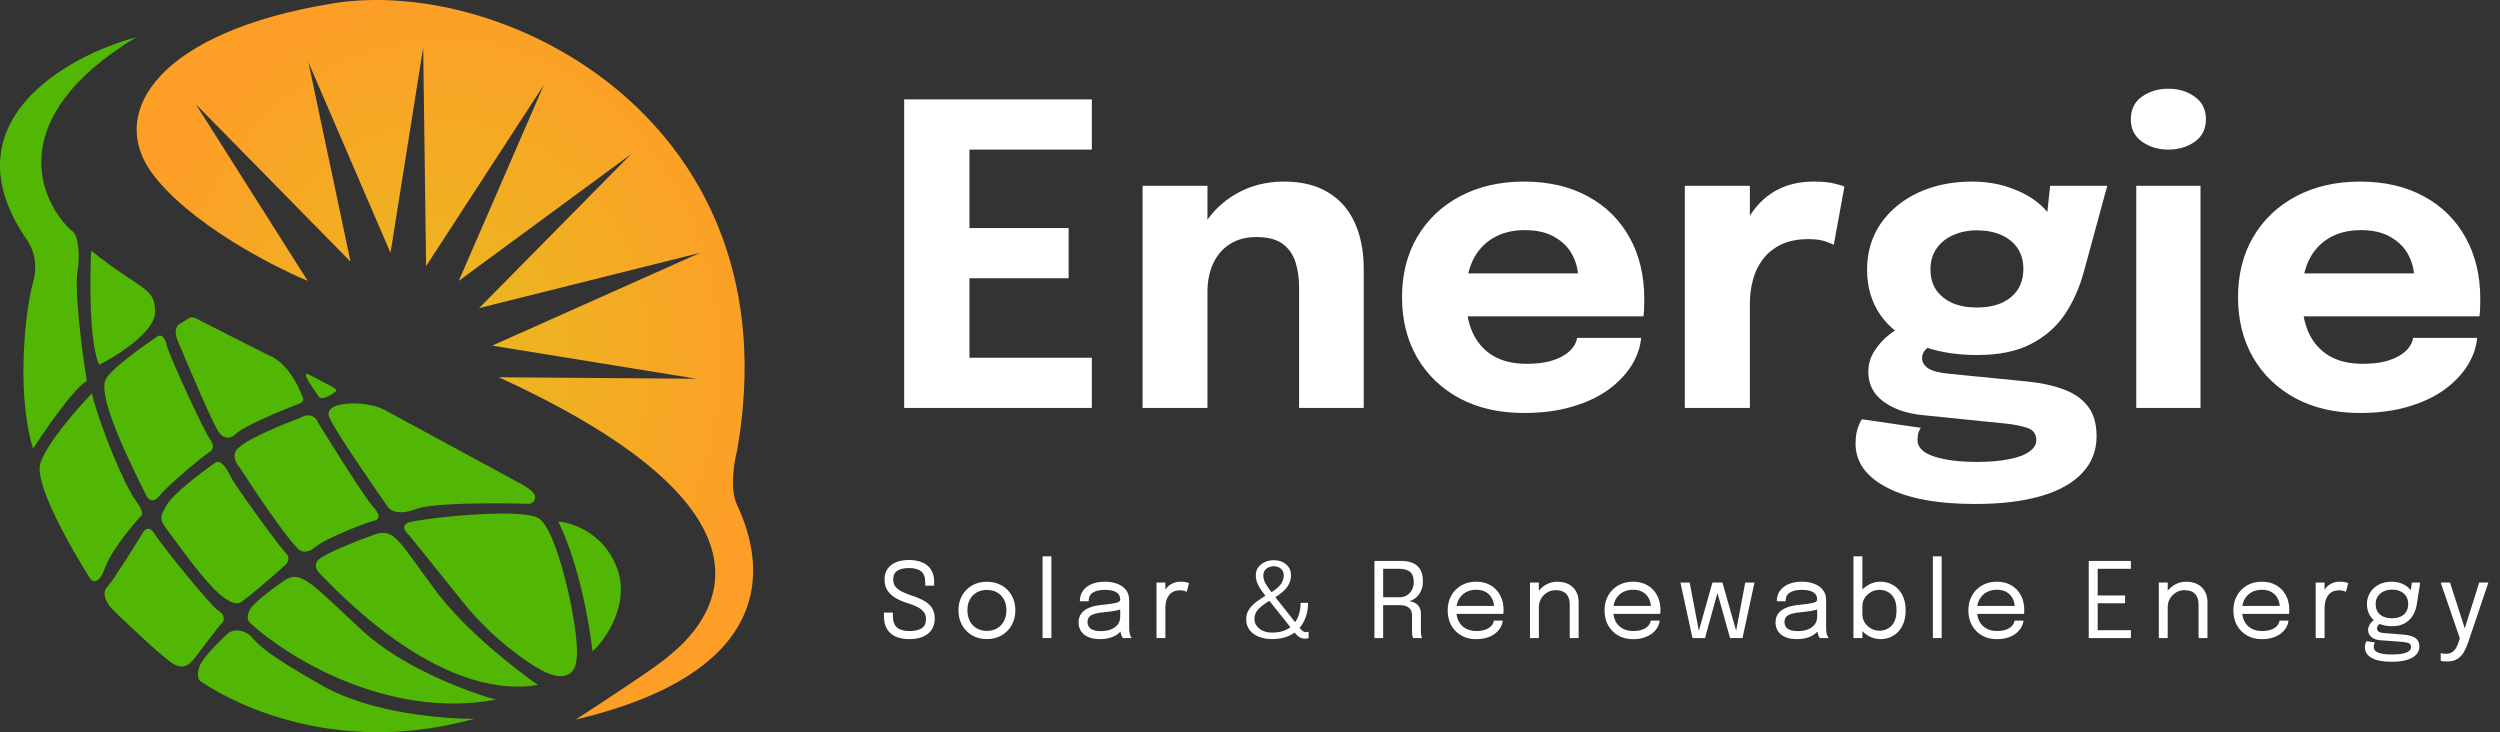
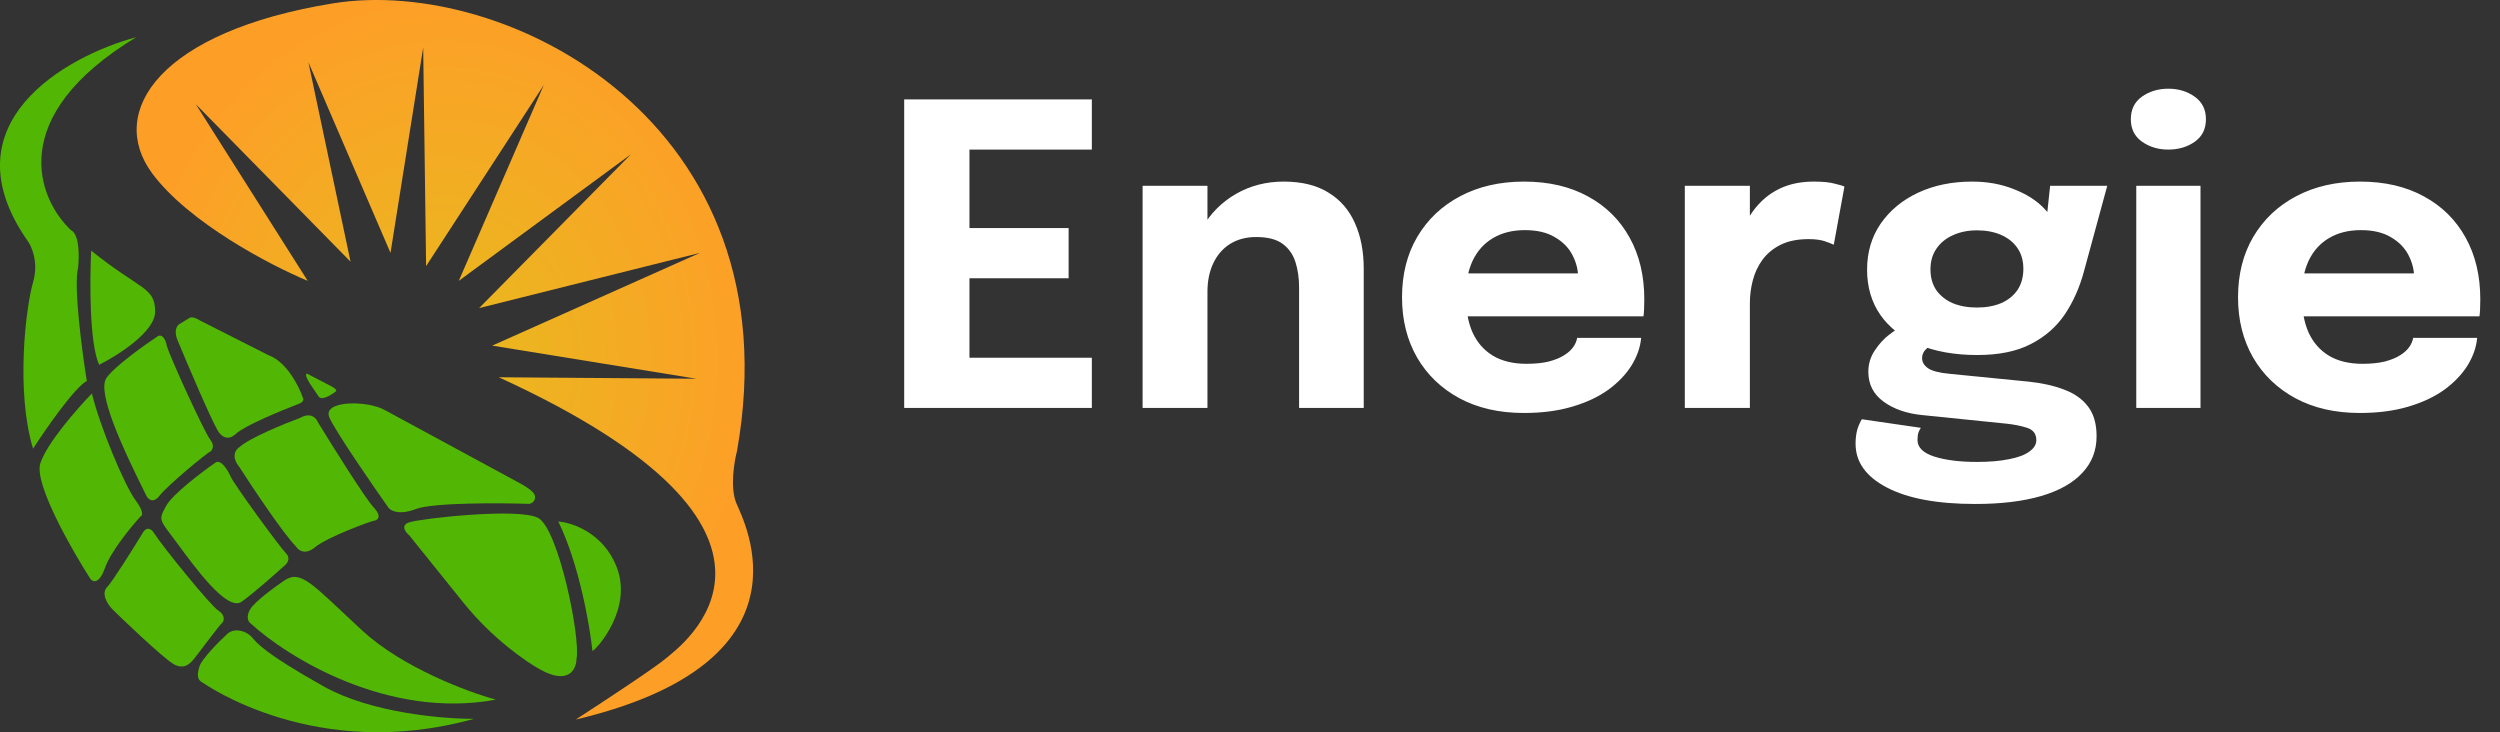
<svg xmlns="http://www.w3.org/2000/svg" width="239" height="70" viewBox="0 0 239 70" fill="none">
  <rect x="0" y="0" width="239" height="70" fill="#333333" stroke="none" />
  <g clip-path="url(#clip0_354_610)">
    <path d="M58.932 54.151C57.654 50.942 54.695 49.952 53.376 49.858C55.376 53.968 56.385 59.827 56.64 62.243C57.126 61.962 60.529 58.162 58.932 54.151Z" fill="#52B704" />
    <path d="M31.498 39.937C32.109 41.288 35.503 46.223 37.123 48.521C37.332 48.826 38.151 49.281 39.763 48.662C41.374 48.043 47.657 48.076 50.597 48.169C51.014 48.099 51.292 47.677 51.084 47.255C50.917 46.917 50.181 46.457 49.833 46.27L36.846 39.233C35.179 38.248 30.734 38.248 31.498 39.937Z" fill="#52B704" />
    <path d="M31.776 36.981L29.345 35.714C28.928 35.855 30.109 37.333 30.456 37.896C30.734 38.346 31.683 37.755 32.123 37.403C32.234 37.291 31.938 37.075 31.776 36.981Z" fill="#52B704" />
    <path d="M25.664 33.955C27.386 34.574 28.558 36.887 28.928 37.966C29.15 38.304 28.789 38.529 28.581 38.599C26.914 39.233 23.372 40.696 22.538 41.484C21.705 42.273 21.033 41.578 20.802 41.133C20.135 40.007 17.977 34.94 16.982 32.548C16.593 31.647 16.912 31.14 17.121 31L18.163 30.366C18.44 30.254 18.927 30.507 19.135 30.648L25.664 33.955Z" fill="#52B704" />
    <path d="M22.885 42.751C23.774 41.907 27.145 40.523 28.72 39.937C29.72 39.374 30.248 39.984 30.387 40.359C31.822 42.705 34.901 47.621 35.734 48.522C36.568 49.422 36.082 49.741 35.734 49.788C35.526 49.788 31.289 51.336 30.109 52.321C29.164 53.109 28.511 52.603 28.303 52.251C27.081 51.013 24.182 46.669 22.885 44.651C22.052 43.638 22.538 42.962 22.885 42.751Z" fill="#52B704" />
-     <path d="M30.526 53.447C31.359 52.772 34.484 51.571 35.943 51.055C37.749 50.492 38.235 51.899 41.708 56.543C44.486 60.259 49.347 64.049 51.431 65.48C41.708 67.098 31.637 55.84 30.664 54.925C29.887 54.193 30.248 53.635 30.526 53.447Z" fill="#52B704" />
    <path d="M39.138 49.929C38.249 50.21 38.767 50.89 39.138 51.195C39.74 51.946 41.624 54.291 44.347 57.669C47.069 61.047 50.343 63.298 51.639 64.002C54.362 65.522 55.089 63.979 55.112 63.017C55.529 60.976 53.376 50.492 51.431 49.506C49.486 48.521 40.249 49.577 39.138 49.929Z" fill="#52B704" />
    <path d="M9.481 34.87C8.536 32.844 8.578 26.755 8.717 23.963C13.44 27.763 14.829 27.411 14.829 29.804C14.829 31.718 11.264 33.979 9.481 34.87Z" fill="#52B704" />
    <path d="M10.175 36.137C10.898 35.067 13.764 33.017 15.107 32.126C15.607 31.901 15.871 32.642 15.94 33.04C16.287 34.237 19.552 41.344 20.107 42.047C20.552 42.61 20.293 43.032 20.107 43.173C19.829 43.244 16.009 46.41 15.245 47.395C14.634 48.183 14.157 47.724 13.995 47.395C11.564 42.54 9.272 37.474 10.175 36.137Z" fill="#52B704" />
    <path d="M15.871 48.38C16.482 47.255 19.274 45.144 20.593 44.229C21.08 43.885 21.705 44.792 22.052 45.566C22.399 46.34 26.706 52.251 27.331 52.884C27.831 53.391 27.446 53.892 27.192 54.08C26.289 54.901 24.205 56.74 23.094 57.528C21.705 58.513 18.579 54.151 16.913 51.899C15.246 49.647 15.107 49.788 15.871 48.38Z" fill="#52B704" />
    <path d="M23.927 58.232C24.372 57.5 26.289 56.098 27.192 55.488C28.789 54.432 29.831 55.84 34.623 60.273C38.457 63.819 44.74 66.16 47.403 66.887C37.068 68.801 27.446 62.806 23.927 59.569C23.742 59.428 23.483 58.964 23.927 58.232Z" fill="#52B704" />
    <path d="M19.066 63.721C19.288 62.989 20.918 61.352 21.705 60.624C22.364 59.991 23.511 60.273 24.066 60.906C24.622 61.539 25.316 62.454 30.942 65.621C35.443 68.154 42.402 68.74 45.319 68.717C30.178 72.939 19.621 65.409 19.274 65.198C18.927 64.987 18.788 64.635 19.066 63.721Z" fill="#52B704" />
    <path d="M10.245 56.121C10.745 55.614 12.676 52.532 13.579 51.054C14.023 50.21 14.505 50.609 14.69 50.914C15.593 52.321 20.177 57.95 20.871 58.373C21.566 58.795 21.427 59.428 21.218 59.569C21.01 59.709 18.927 62.524 18.579 62.946L18.564 62.965C18.215 63.389 17.661 64.064 16.634 63.509C15.593 62.946 11.148 58.654 10.731 58.232C10.314 57.81 9.62 56.754 10.245 56.121Z" fill="#52B704" />
    <path d="M3.855 44.299C4.466 42.385 7.397 39.045 8.786 37.614C9.55 40.781 11.912 46.41 12.953 47.818C13.787 48.943 13.625 49.319 13.44 49.366C12.537 50.351 10.592 52.715 10.036 54.291C9.481 55.867 8.879 55.652 8.647 55.347C6.795 52.462 3.244 46.213 3.855 44.299Z" fill="#52B704" />
    <path d="M2.605 22.978C-5.174 11.775 6.309 5.363 13.023 3.557C0.466 11.156 3.624 19.014 6.772 21.993C7.606 22.387 7.582 24.549 7.467 25.581C7.022 27.383 7.837 33.556 8.3 36.418C7.133 37.037 4.388 40.992 3.161 42.892C1.491 37.403 2.466 29.381 3.161 26.989C3.716 25.075 3.022 23.517 2.605 22.978Z" fill="#52B704" />
    <path d="M14.551 16.575C18.051 21.303 25.918 25.394 29.414 26.848L18.718 9.96L33.512 25.019L29.483 5.949L37.332 24.174L40.457 4.542L40.735 25.441L51.987 8.131L43.861 26.848L60.321 14.745L45.805 29.452L66.919 24.174L47.055 33.041L66.572 36.207L47.681 36.066C80.254 50.984 64.975 61.821 63.655 62.947C62.599 63.847 57.474 67.216 55.043 68.787C78.24 63.298 71.156 49.929 70.392 48.099C69.781 46.636 70.183 44.159 70.461 43.103C76.018 11.719 48.375 -2.354 31.845 0.32C15.315 2.994 10.175 10.664 14.551 16.575Z" fill="url(#paint0_radial_354_610)" />
    <path d="M89.88 14.3L92.68 11.34V23.56L91.28 21.8H102.16V26.6H91.28L92.68 24.84V37.16L89.88 34.2H104.38V39H86.44V9.5H104.38V14.3H89.88ZM124.193 39V29.98C124.193 29.473 124.193 29.013 124.193 28.6C124.193 28.187 124.193 27.813 124.193 27.48C124.193 26.6 124.079 25.8 123.853 25.08C123.626 24.347 123.219 23.76 122.633 23.32C122.046 22.88 121.199 22.66 120.093 22.66C119.133 22.66 118.299 22.88 117.593 23.32C116.899 23.76 116.366 24.373 115.993 25.16C115.619 25.947 115.433 26.853 115.433 27.88L113.713 26.64C113.713 24.8 114.113 23.187 114.913 21.8C115.713 20.413 116.793 19.327 118.153 18.54C119.526 17.753 121.046 17.36 122.713 17.36C124.459 17.36 125.893 17.713 127.012 18.42C128.146 19.113 128.986 20.087 129.533 21.34C130.093 22.58 130.373 24.033 130.373 25.7C130.373 26.38 130.373 27.14 130.373 27.98C130.373 28.82 130.373 29.68 130.373 30.56V39H124.193ZM109.233 39V17.76H115.433V39H109.233ZM137.394 30.24V26.14H151.474L150.874 27.18C150.874 27.073 150.874 26.973 150.874 26.88C150.874 26.773 150.874 26.673 150.874 26.58C150.874 25.82 150.694 25.093 150.334 24.4C149.974 23.693 149.414 23.12 148.654 22.68C147.907 22.227 146.947 22 145.774 22C144.6 22 143.587 22.253 142.734 22.76C141.894 23.253 141.247 23.967 140.794 24.9C140.354 25.833 140.134 26.96 140.134 28.28C140.134 29.64 140.347 30.807 140.774 31.78C141.214 32.74 141.86 33.48 142.714 34C143.58 34.52 144.654 34.78 145.934 34.78C146.76 34.78 147.474 34.707 148.074 34.56C148.674 34.4 149.16 34.2 149.534 33.96C149.92 33.72 150.214 33.453 150.414 33.16C150.614 32.867 150.734 32.58 150.774 32.3H156.894C156.814 33.193 156.507 34.073 155.974 34.94C155.44 35.793 154.7 36.567 153.754 37.26C152.807 37.94 151.654 38.48 150.294 38.88C148.947 39.28 147.407 39.48 145.674 39.48C143.327 39.48 141.28 39.013 139.534 38.08C137.787 37.133 136.434 35.833 135.474 34.18C134.514 32.513 134.034 30.593 134.034 28.42C134.034 26.22 134.52 24.293 135.494 22.64C136.48 20.973 137.847 19.68 139.594 18.76C141.354 17.827 143.387 17.36 145.694 17.36C148.054 17.36 150.094 17.833 151.814 18.78C153.534 19.713 154.86 21.027 155.794 22.72C156.727 24.4 157.194 26.36 157.194 28.6C157.194 28.933 157.187 29.253 157.174 29.56C157.16 29.867 157.14 30.093 157.114 30.24H137.394ZM161.068 39V17.76H167.288V25.08L166.008 24.28C166.155 23.28 166.422 22.36 166.808 21.52C167.195 20.68 167.695 19.953 168.308 19.34C168.922 18.713 169.648 18.227 170.488 17.88C171.342 17.533 172.315 17.36 173.408 17.36C174.262 17.36 174.928 17.427 175.408 17.56C175.902 17.68 176.208 17.773 176.328 17.84L175.308 23.4C175.188 23.333 174.922 23.227 174.508 23.08C174.095 22.933 173.562 22.86 172.908 22.86C171.842 22.86 170.948 23.04 170.228 23.4C169.508 23.76 168.928 24.24 168.488 24.84C168.062 25.427 167.755 26.08 167.568 26.8C167.382 27.52 167.288 28.247 167.288 28.98V39H161.068ZM193.893 36.48C195.199 36.613 196.339 36.867 197.313 37.24C198.299 37.6 199.066 38.14 199.613 38.86C200.159 39.567 200.433 40.513 200.433 41.7C200.433 43.073 199.979 44.24 199.073 45.2C198.179 46.173 196.866 46.913 195.133 47.42C193.399 47.927 191.299 48.18 188.833 48.18C185.193 48.18 182.373 47.653 180.373 46.6C178.386 45.56 177.393 44.167 177.393 42.42C177.393 41.927 177.446 41.48 177.553 41.08C177.673 40.693 177.819 40.36 177.993 40.08L183.633 40.9C183.566 40.993 183.493 41.133 183.413 41.32C183.346 41.52 183.313 41.767 183.313 42.06C183.313 42.767 183.839 43.293 184.893 43.64C185.959 43.987 187.333 44.16 189.013 44.16C190.199 44.16 191.213 44.073 192.053 43.9C192.906 43.74 193.553 43.5 193.993 43.18C194.446 42.86 194.673 42.493 194.673 42.08C194.673 41.48 194.379 41.087 193.793 40.9C193.219 40.713 192.553 40.58 191.793 40.5L183.753 39.68C182.273 39.533 181.046 39.107 180.073 38.4C179.099 37.693 178.613 36.74 178.613 35.54C178.613 34.793 178.819 34.113 179.233 33.5C179.646 32.873 180.119 32.36 180.653 31.96C181.186 31.547 181.633 31.287 181.993 31.18L185.153 32.78C184.899 32.82 184.599 32.98 184.253 33.26C183.919 33.54 183.753 33.867 183.753 34.24C183.753 34.613 183.939 34.933 184.313 35.2C184.699 35.467 185.399 35.647 186.413 35.74L193.893 36.48ZM195.993 17.76H201.453L199.233 25.92C198.819 27.467 198.206 28.847 197.393 30.06C196.579 31.26 195.493 32.207 194.133 32.9C192.786 33.593 191.086 33.94 189.033 33.94C186.873 33.94 184.999 33.607 183.413 32.94C181.839 32.273 180.626 31.333 179.773 30.12C178.919 28.893 178.493 27.447 178.493 25.78C178.493 24.113 178.926 22.647 179.793 21.38C180.673 20.113 181.866 19.127 183.373 18.42C184.893 17.713 186.613 17.36 188.533 17.36C189.986 17.36 191.313 17.6 192.513 18.08C193.726 18.547 194.699 19.167 195.433 19.94C196.179 20.713 196.566 21.567 196.593 22.5L195.453 22.8L195.993 17.76ZM188.993 29.4C189.873 29.4 190.646 29.26 191.313 28.98C191.979 28.687 192.499 28.267 192.873 27.72C193.246 27.16 193.433 26.487 193.433 25.7C193.433 24.927 193.246 24.267 192.873 23.72C192.499 23.173 191.979 22.753 191.313 22.46C190.646 22.167 189.873 22.02 188.993 22.02C188.153 22.02 187.393 22.173 186.713 22.48C186.046 22.773 185.519 23.2 185.133 23.76C184.746 24.307 184.553 24.973 184.553 25.76C184.553 26.533 184.739 27.193 185.113 27.74C185.486 28.273 186.006 28.687 186.673 28.98C187.339 29.26 188.113 29.4 188.993 29.4ZM204.227 39V17.76H210.367V39H204.227ZM207.287 14.3C206.327 14.3 205.487 14.047 204.767 13.54C204.06 13.033 203.707 12.32 203.707 11.4C203.707 10.467 204.06 9.747 204.767 9.24C205.487 8.733 206.327 8.48 207.287 8.48C208.26 8.48 209.1 8.733 209.807 9.24C210.527 9.747 210.887 10.467 210.887 11.4C210.887 12.333 210.527 13.053 209.807 13.56C209.1 14.053 208.26 14.3 207.287 14.3ZM217.316 30.24V26.14H231.396L230.796 27.18C230.796 27.073 230.796 26.973 230.796 26.88C230.796 26.773 230.796 26.673 230.796 26.58C230.796 25.82 230.616 25.093 230.256 24.4C229.896 23.693 229.336 23.12 228.576 22.68C227.829 22.227 226.869 22 225.696 22C224.522 22 223.509 22.253 222.656 22.76C221.816 23.253 221.169 23.967 220.716 24.9C220.276 25.833 220.056 26.96 220.056 28.28C220.056 29.64 220.269 30.807 220.696 31.78C221.136 32.74 221.782 33.48 222.636 34C223.502 34.52 224.576 34.78 225.856 34.78C226.682 34.78 227.396 34.707 227.996 34.56C228.596 34.4 229.082 34.2 229.456 33.96C229.842 33.72 230.136 33.453 230.336 33.16C230.536 32.867 230.656 32.58 230.696 32.3H236.816C236.736 33.193 236.429 34.073 235.896 34.94C235.362 35.793 234.622 36.567 233.676 37.26C232.729 37.94 231.576 38.48 230.216 38.88C228.869 39.28 227.329 39.48 225.596 39.48C223.249 39.48 221.202 39.013 219.456 38.08C217.709 37.133 216.356 35.833 215.396 34.18C214.436 32.513 213.956 30.593 213.956 28.42C213.956 26.22 214.442 24.293 215.416 22.64C216.402 20.973 217.769 19.68 219.516 18.76C221.276 17.827 223.309 17.36 225.616 17.36C227.976 17.36 230.016 17.833 231.736 18.78C233.456 19.713 234.782 21.027 235.716 22.72C236.649 24.4 237.116 26.36 237.116 28.6C237.116 28.933 237.109 29.253 237.096 29.56C237.082 29.867 237.062 30.093 237.036 30.24H217.316Z" fill="white" />
-     <path d="M86.935 61.1C86.425 61.1 85.988 61.02 85.625 60.86C85.265 60.697 84.988 60.452 84.795 60.125C84.602 59.798 84.505 59.392 84.505 58.905C84.505 58.838 84.505 58.782 84.505 58.735C84.505 58.688 84.505 58.632 84.505 58.565H85.36C85.36 58.628 85.36 58.682 85.36 58.725C85.36 58.768 85.36 58.823 85.36 58.89C85.36 59.4 85.493 59.768 85.76 59.995C86.027 60.218 86.415 60.33 86.925 60.33C87.452 60.33 87.85 60.24 88.12 60.06C88.39 59.88 88.525 59.588 88.525 59.185C88.525 58.902 88.447 58.667 88.29 58.48C88.137 58.29 87.923 58.13 87.65 58C87.377 57.867 87.058 57.745 86.695 57.635C86.285 57.508 85.918 57.348 85.595 57.155C85.275 56.962 85.022 56.723 84.835 56.44C84.652 56.153 84.56 55.805 84.56 55.395C84.56 54.995 84.657 54.657 84.85 54.38C85.047 54.103 85.32 53.893 85.67 53.75C86.02 53.607 86.427 53.535 86.89 53.535C87.38 53.535 87.805 53.612 88.165 53.765C88.528 53.915 88.808 54.145 89.005 54.455C89.205 54.762 89.305 55.148 89.305 55.615C89.305 55.688 89.305 55.752 89.305 55.805C89.305 55.855 89.305 55.917 89.305 55.99H88.45C88.45 55.927 88.45 55.87 88.45 55.82C88.45 55.77 88.45 55.713 88.45 55.65C88.45 55.163 88.318 54.818 88.055 54.615C87.792 54.408 87.408 54.305 86.905 54.305C86.422 54.305 86.048 54.39 85.785 54.56C85.522 54.73 85.39 55.008 85.39 55.395C85.39 55.685 85.47 55.925 85.63 56.115C85.793 56.302 86.015 56.462 86.295 56.595C86.575 56.725 86.895 56.85 87.255 56.97C87.692 57.113 88.067 57.277 88.38 57.46C88.697 57.64 88.938 57.865 89.105 58.135C89.275 58.405 89.36 58.745 89.36 59.155C89.36 59.565 89.262 59.915 89.065 60.205C88.872 60.495 88.593 60.717 88.23 60.87C87.87 61.023 87.438 61.1 86.935 61.1ZM94.349 61.095C93.816 61.095 93.344 60.977 92.934 60.74C92.527 60.5 92.207 60.173 91.974 59.76C91.744 59.343 91.629 58.87 91.629 58.34C91.629 57.81 91.744 57.34 91.974 56.93C92.207 56.52 92.527 56.198 92.934 55.965C93.344 55.732 93.816 55.615 94.349 55.615C94.882 55.615 95.352 55.732 95.759 55.965C96.169 56.198 96.489 56.52 96.719 56.93C96.952 57.34 97.069 57.81 97.069 58.34C97.069 58.87 96.952 59.343 96.719 59.76C96.489 60.173 96.169 60.5 95.759 60.74C95.352 60.977 94.882 61.095 94.349 61.095ZM94.349 60.315C94.716 60.315 95.039 60.233 95.319 60.07C95.599 59.907 95.817 59.677 95.974 59.38C96.134 59.083 96.214 58.737 96.214 58.34C96.214 57.943 96.134 57.6 95.974 57.31C95.817 57.017 95.599 56.792 95.319 56.635C95.039 56.475 94.716 56.395 94.349 56.395C93.986 56.395 93.662 56.475 93.379 56.635C93.099 56.792 92.879 57.017 92.719 57.31C92.562 57.6 92.484 57.943 92.484 58.34C92.484 58.737 92.562 59.083 92.719 59.38C92.879 59.677 93.099 59.907 93.379 60.07C93.662 60.233 93.986 60.315 94.349 60.315ZM100.512 53.185V61H99.671V53.185H100.512ZM105.122 61.1C104.719 61.1 104.366 61.037 104.062 60.91C103.762 60.783 103.529 60.602 103.362 60.365C103.196 60.125 103.112 59.838 103.112 59.505C103.112 59.158 103.202 58.87 103.382 58.64C103.562 58.407 103.816 58.225 104.142 58.095C104.469 57.965 104.849 57.878 105.282 57.835C105.936 57.768 106.401 57.703 106.677 57.64C106.954 57.573 107.092 57.467 107.092 57.32C107.092 57.317 107.092 57.315 107.092 57.315C107.092 57.312 107.092 57.308 107.092 57.305C107.092 56.998 106.967 56.77 106.717 56.62C106.467 56.467 106.106 56.39 105.632 56.39C105.139 56.39 104.756 56.477 104.482 56.65C104.209 56.82 104.072 57.097 104.072 57.48H103.232C103.232 57.083 103.334 56.747 103.537 56.47C103.741 56.19 104.022 55.977 104.382 55.83C104.746 55.683 105.164 55.61 105.637 55.61C106.071 55.61 106.461 55.677 106.807 55.81C107.157 55.94 107.434 56.135 107.637 56.395C107.844 56.652 107.947 56.97 107.947 57.35C107.947 57.42 107.947 57.49 107.947 57.56C107.947 57.627 107.947 57.695 107.947 57.765V60C107.947 60.117 107.952 60.23 107.962 60.34C107.972 60.45 107.989 60.547 108.012 60.63C108.042 60.73 108.076 60.812 108.112 60.875C108.149 60.935 108.179 60.977 108.202 61H107.347C107.331 60.983 107.306 60.945 107.272 60.885C107.239 60.822 107.207 60.748 107.177 60.665C107.154 60.598 107.136 60.515 107.122 60.415C107.109 60.312 107.102 60.205 107.102 60.095L107.242 60.19C107.139 60.37 106.987 60.528 106.787 60.665C106.591 60.802 106.352 60.908 106.072 60.985C105.792 61.062 105.476 61.1 105.122 61.1ZM105.257 60.335C105.601 60.335 105.911 60.283 106.187 60.18C106.464 60.073 106.684 59.917 106.847 59.71C107.011 59.503 107.092 59.247 107.092 58.94V57.885L107.282 58.205C107.069 58.288 106.802 58.357 106.482 58.41C106.166 58.46 105.834 58.502 105.487 58.535C104.984 58.582 104.604 58.67 104.347 58.8C104.094 58.93 103.967 59.148 103.967 59.455C103.967 59.745 104.072 59.965 104.282 60.115C104.492 60.262 104.817 60.335 105.257 60.335ZM110.561 61V55.69H111.411V57.32L111.131 57.22C111.151 57.023 111.201 56.83 111.281 56.64C111.361 56.447 111.471 56.273 111.611 56.12C111.754 55.963 111.933 55.84 112.146 55.75C112.359 55.657 112.609 55.61 112.896 55.61C113.109 55.61 113.283 55.628 113.416 55.665C113.553 55.698 113.638 55.725 113.671 55.745L113.451 56.58C113.418 56.557 113.349 56.527 113.246 56.49C113.146 56.453 113.003 56.435 112.816 56.435C112.539 56.435 112.309 56.485 112.126 56.585C111.946 56.685 111.803 56.818 111.696 56.985C111.593 57.148 111.519 57.327 111.476 57.52C111.433 57.713 111.411 57.905 111.411 58.095V61H110.561ZM121.59 61.095C121.12 61.095 120.7 61.02 120.33 60.87C119.96 60.72 119.668 60.505 119.455 60.225C119.241 59.942 119.135 59.602 119.135 59.205C119.135 58.855 119.225 58.542 119.405 58.265C119.588 57.988 119.848 57.727 120.185 57.48C120.521 57.23 120.921 56.975 121.385 56.715C121.835 56.458 122.17 56.193 122.39 55.92C122.613 55.643 122.725 55.347 122.725 55.03C122.725 54.823 122.68 54.655 122.59 54.525C122.5 54.392 122.381 54.293 122.235 54.23C122.091 54.163 121.938 54.13 121.775 54.13C121.618 54.13 121.461 54.162 121.305 54.225C121.151 54.288 121.025 54.387 120.925 54.52C120.825 54.65 120.775 54.818 120.775 55.025C120.775 55.288 120.851 55.553 121.005 55.82C121.161 56.083 121.378 56.393 121.655 56.75L124.28 60.065C124.4 60.218 124.506 60.318 124.6 60.365C124.693 60.412 124.771 60.435 124.835 60.435C124.891 60.435 124.945 60.43 124.995 60.42C125.048 60.407 125.085 60.395 125.105 60.385V60.995C125.091 61.002 125.05 61.013 124.98 61.03C124.91 61.047 124.821 61.055 124.715 61.055C124.581 61.055 124.441 61.02 124.295 60.95C124.148 60.88 124.003 60.757 123.86 60.58L121.105 57.13C120.931 56.91 120.763 56.687 120.6 56.46C120.44 56.23 120.308 55.993 120.205 55.75C120.105 55.507 120.055 55.253 120.055 54.99C120.055 54.7 120.133 54.448 120.29 54.235C120.446 54.018 120.655 53.852 120.915 53.735C121.175 53.615 121.46 53.555 121.77 53.555C122.083 53.555 122.363 53.613 122.61 53.73C122.86 53.847 123.056 54.013 123.2 54.23C123.346 54.443 123.42 54.697 123.42 54.99C123.42 55.303 123.351 55.59 123.215 55.85C123.078 56.11 122.883 56.352 122.63 56.575C122.38 56.795 122.081 57.005 121.735 57.205C121.161 57.535 120.716 57.847 120.4 58.14C120.083 58.43 119.925 58.773 119.925 59.17C119.925 59.423 119.998 59.648 120.145 59.845C120.295 60.042 120.495 60.197 120.745 60.31C120.998 60.42 121.28 60.475 121.59 60.475C122.086 60.475 122.495 60.407 122.815 60.27C123.138 60.133 123.406 59.95 123.62 59.72C123.866 59.453 124.048 59.142 124.165 58.785C124.281 58.428 124.34 58.045 124.34 57.635H125.05C125.05 58.005 125.01 58.347 124.93 58.66C124.85 58.973 124.738 59.258 124.595 59.515C124.455 59.768 124.29 59.993 124.1 60.19C123.846 60.45 123.513 60.667 123.1 60.84C122.69 61.01 122.186 61.095 121.59 61.095ZM131.395 61V53.625H133.955C134.632 53.625 135.147 53.785 135.5 54.105C135.853 54.425 136.03 54.913 136.03 55.57C136.03 55.963 135.955 56.298 135.805 56.575C135.658 56.848 135.48 57.06 135.27 57.21C135.063 57.36 134.872 57.445 134.695 57.465C134.875 57.478 135.052 57.528 135.225 57.615C135.402 57.698 135.548 57.828 135.665 58.005C135.782 58.182 135.84 58.418 135.84 58.715C135.84 58.988 135.84 59.268 135.84 59.555C135.84 59.838 135.84 60.118 135.84 60.395C135.84 60.538 135.852 60.667 135.875 60.78C135.898 60.89 135.925 60.963 135.955 61H135.095C135.072 60.957 135.048 60.882 135.025 60.775C135.002 60.668 134.99 60.542 134.99 60.395C134.99 60.138 134.99 59.877 134.99 59.61C134.99 59.343 134.99 59.08 134.99 58.82C134.99 58.493 134.887 58.25 134.68 58.09C134.473 57.93 134.182 57.85 133.805 57.85H131.99L132.23 57.525V61H131.395ZM132.23 57.455L131.99 57.1H133.815C134.062 57.1 134.285 57.04 134.485 56.92C134.688 56.797 134.85 56.627 134.97 56.41C135.093 56.19 135.155 55.933 135.155 55.64C135.155 55.183 135.035 54.858 134.795 54.665C134.555 54.472 134.208 54.375 133.755 54.375H131.97L132.23 54.005V57.455ZM138.877 58.685V57.925H142.982L142.832 58.175C142.832 58.155 142.832 58.137 142.832 58.12C142.832 58.1 142.832 58.082 142.832 58.065C142.832 57.758 142.767 57.478 142.637 57.225C142.51 56.968 142.32 56.763 142.067 56.61C141.814 56.457 141.5 56.38 141.127 56.38C140.75 56.38 140.419 56.46 140.132 56.62C139.845 56.78 139.622 57.007 139.462 57.3C139.302 57.59 139.222 57.937 139.222 58.34C139.222 58.75 139.299 59.103 139.452 59.4C139.609 59.697 139.83 59.925 140.117 60.085C140.404 60.245 140.744 60.325 141.137 60.325C141.417 60.325 141.66 60.297 141.867 60.24C142.074 60.18 142.244 60.102 142.377 60.005C142.514 59.905 142.617 59.797 142.687 59.68C142.757 59.563 142.799 59.447 142.812 59.33H143.662C143.645 59.543 143.579 59.755 143.462 59.965C143.345 60.175 143.18 60.367 142.967 60.54C142.754 60.71 142.492 60.847 142.182 60.95C141.872 61.053 141.515 61.105 141.112 61.105C140.579 61.105 140.109 60.988 139.702 60.755C139.295 60.522 138.975 60.198 138.742 59.785C138.512 59.372 138.397 58.897 138.397 58.36C138.397 57.817 138.514 57.34 138.747 56.93C138.98 56.517 139.302 56.193 139.712 55.96C140.122 55.727 140.59 55.61 141.117 55.61C141.654 55.61 142.119 55.727 142.512 55.96C142.905 56.193 143.209 56.513 143.422 56.92C143.635 57.323 143.742 57.783 143.742 58.3C143.742 58.353 143.74 58.423 143.737 58.51C143.734 58.597 143.729 58.655 143.722 58.685H138.877ZM150.067 61V58.455C150.067 58.302 150.067 58.177 150.067 58.08C150.067 57.98 150.067 57.885 150.067 57.795C150.067 57.518 150.02 57.277 149.927 57.07C149.834 56.863 149.687 56.703 149.487 56.59C149.287 56.477 149.025 56.42 148.702 56.42C148.419 56.42 148.155 56.493 147.912 56.64C147.672 56.783 147.479 56.978 147.332 57.225C147.189 57.468 147.117 57.742 147.117 58.045L146.632 57.86C146.632 57.443 146.734 57.065 146.937 56.725C147.144 56.385 147.417 56.115 147.757 55.915C148.1 55.712 148.474 55.61 148.877 55.61C149.287 55.61 149.645 55.688 149.952 55.845C150.259 56.002 150.495 56.227 150.662 56.52C150.832 56.81 150.917 57.16 150.917 57.57C150.917 57.717 150.917 57.877 150.917 58.05C150.917 58.223 150.917 58.385 150.917 58.535V61H150.067ZM146.267 61V55.69H147.117V61H146.267ZM153.875 58.685V57.925H157.98L157.83 58.175C157.83 58.155 157.83 58.137 157.83 58.12C157.83 58.1 157.83 58.082 157.83 58.065C157.83 57.758 157.765 57.478 157.635 57.225C157.508 56.968 157.318 56.763 157.065 56.61C156.811 56.457 156.498 56.38 156.125 56.38C155.748 56.38 155.416 56.46 155.13 56.62C154.843 56.78 154.62 57.007 154.46 57.3C154.3 57.59 154.22 57.937 154.22 58.34C154.22 58.75 154.296 59.103 154.45 59.4C154.606 59.697 154.828 59.925 155.115 60.085C155.401 60.245 155.741 60.325 156.135 60.325C156.415 60.325 156.658 60.297 156.865 60.24C157.071 60.18 157.241 60.102 157.375 60.005C157.511 59.905 157.615 59.797 157.685 59.68C157.755 59.563 157.796 59.447 157.81 59.33H158.66C158.643 59.543 158.576 59.755 158.46 59.965C158.343 60.175 158.178 60.367 157.965 60.54C157.751 60.71 157.49 60.847 157.18 60.95C156.87 61.053 156.513 61.105 156.11 61.105C155.576 61.105 155.106 60.988 154.7 60.755C154.293 60.522 153.973 60.198 153.74 59.785C153.51 59.372 153.395 58.897 153.395 58.36C153.395 57.817 153.511 57.34 153.745 56.93C153.978 56.517 154.3 56.193 154.71 55.96C155.12 55.727 155.588 55.61 156.115 55.61C156.651 55.61 157.116 55.727 157.51 55.96C157.903 56.193 158.206 56.513 158.42 56.92C158.633 57.323 158.74 57.783 158.74 58.3C158.74 58.353 158.738 58.423 158.735 58.51C158.731 58.597 158.726 58.655 158.72 58.685H153.875ZM165.393 61L163.908 55.69H164.663L166.068 60.625H165.913L166.843 55.69H167.728L166.583 61H165.393ZM161.803 61L160.648 55.69H161.533L162.473 60.625H162.318L163.708 55.69H164.463L162.998 61H161.803ZM171.751 61.1C171.348 61.1 170.995 61.037 170.691 60.91C170.391 60.783 170.158 60.602 169.991 60.365C169.825 60.125 169.741 59.838 169.741 59.505C169.741 59.158 169.831 58.87 170.011 58.64C170.191 58.407 170.445 58.225 170.771 58.095C171.098 57.965 171.478 57.878 171.911 57.835C172.565 57.768 173.03 57.703 173.306 57.64C173.583 57.573 173.721 57.467 173.721 57.32C173.721 57.317 173.721 57.315 173.721 57.315C173.721 57.312 173.721 57.308 173.721 57.305C173.721 56.998 173.596 56.77 173.346 56.62C173.096 56.467 172.735 56.39 172.261 56.39C171.768 56.39 171.385 56.477 171.111 56.65C170.838 56.82 170.701 57.097 170.701 57.48H169.861C169.861 57.083 169.963 56.747 170.166 56.47C170.37 56.19 170.651 55.977 171.011 55.83C171.375 55.683 171.793 55.61 172.266 55.61C172.7 55.61 173.09 55.677 173.436 55.81C173.786 55.94 174.063 56.135 174.266 56.395C174.473 56.652 174.576 56.97 174.576 57.35C174.576 57.42 174.576 57.49 174.576 57.56C174.576 57.627 174.576 57.695 174.576 57.765V60C174.576 60.117 174.581 60.23 174.591 60.34C174.601 60.45 174.618 60.547 174.641 60.63C174.671 60.73 174.705 60.812 174.741 60.875C174.778 60.935 174.808 60.977 174.831 61H173.976C173.96 60.983 173.935 60.945 173.901 60.885C173.868 60.822 173.836 60.748 173.806 60.665C173.783 60.598 173.765 60.515 173.751 60.415C173.738 60.312 173.731 60.205 173.731 60.095L173.871 60.19C173.768 60.37 173.616 60.528 173.416 60.665C173.22 60.802 172.981 60.908 172.701 60.985C172.421 61.062 172.105 61.1 171.751 61.1ZM171.886 60.335C172.23 60.335 172.54 60.283 172.816 60.18C173.093 60.073 173.313 59.917 173.476 59.71C173.64 59.503 173.721 59.247 173.721 58.94V57.885L173.911 58.205C173.698 58.288 173.431 58.357 173.111 58.41C172.795 58.46 172.463 58.502 172.116 58.535C171.613 58.582 171.233 58.67 170.976 58.8C170.723 58.93 170.596 59.148 170.596 59.455C170.596 59.745 170.701 59.965 170.911 60.115C171.121 60.262 171.446 60.335 171.886 60.335ZM179.785 61.1C179.375 61.1 178.992 61 178.635 60.8C178.278 60.597 177.988 60.318 177.765 59.965C177.545 59.612 177.435 59.208 177.435 58.755C177.435 58.745 177.435 58.737 177.435 58.73C177.435 58.723 177.435 58.715 177.435 58.705L178.045 58.69C178.045 58.697 178.045 58.705 178.045 58.715C178.045 58.722 178.045 58.728 178.045 58.735C178.045 59.022 178.12 59.283 178.27 59.52C178.423 59.757 178.623 59.945 178.87 60.085C179.117 60.225 179.382 60.295 179.665 60.295C180.135 60.295 180.525 60.135 180.835 59.815C181.148 59.492 181.305 59 181.305 58.34C181.305 57.677 181.15 57.187 180.84 56.87C180.53 56.55 180.138 56.39 179.665 56.39C179.382 56.39 179.117 56.46 178.87 56.6C178.623 56.737 178.423 56.922 178.27 57.155C178.12 57.388 178.045 57.65 178.045 57.94L177.435 57.92C177.435 57.463 177.545 57.062 177.765 56.715C177.988 56.368 178.278 56.098 178.635 55.905C178.992 55.708 179.375 55.61 179.785 55.61C180.215 55.61 180.612 55.717 180.975 55.93C181.338 56.14 181.63 56.448 181.85 56.855C182.07 57.262 182.18 57.757 182.18 58.34C182.18 58.933 182.072 59.437 181.855 59.85C181.638 60.26 181.348 60.572 180.985 60.785C180.622 60.995 180.222 61.1 179.785 61.1ZM177.19 61V53.185H178.045V61H177.19ZM185.623 53.185V61H184.783V53.185H185.623ZM188.654 58.685V57.925H192.759L192.609 58.175C192.609 58.155 192.609 58.137 192.609 58.12C192.609 58.1 192.609 58.082 192.609 58.065C192.609 57.758 192.544 57.478 192.414 57.225C192.287 56.968 192.097 56.763 191.844 56.61C191.591 56.457 191.277 56.38 190.904 56.38C190.527 56.38 190.196 56.46 189.909 56.62C189.622 56.78 189.399 57.007 189.239 57.3C189.079 57.59 188.999 57.937 188.999 58.34C188.999 58.75 189.076 59.103 189.229 59.4C189.386 59.697 189.607 59.925 189.894 60.085C190.181 60.245 190.521 60.325 190.914 60.325C191.194 60.325 191.437 60.297 191.644 60.24C191.851 60.18 192.021 60.102 192.154 60.005C192.291 59.905 192.394 59.797 192.464 59.68C192.534 59.563 192.576 59.447 192.589 59.33H193.439C193.422 59.543 193.356 59.755 193.239 59.965C193.122 60.175 192.957 60.367 192.744 60.54C192.531 60.71 192.269 60.847 191.959 60.95C191.649 61.053 191.292 61.105 190.889 61.105C190.356 61.105 189.886 60.988 189.479 60.755C189.072 60.522 188.752 60.198 188.519 59.785C188.289 59.372 188.174 58.897 188.174 58.36C188.174 57.817 188.291 57.34 188.524 56.93C188.757 56.517 189.079 56.193 189.489 55.96C189.899 55.727 190.367 55.61 190.894 55.61C191.431 55.61 191.896 55.727 192.289 55.96C192.682 56.193 192.986 56.513 193.199 56.92C193.412 57.323 193.519 57.783 193.519 58.3C193.519 58.353 193.517 58.423 193.514 58.51C193.511 58.597 193.506 58.655 193.499 58.685H188.654ZM200.154 54.375L200.539 53.89V57.22L200.329 56.925H203.159V57.675H200.329L200.539 57.38V60.735L200.154 60.25H203.714V61H199.684V53.625H203.714V54.375H200.154ZM210.183 61V58.455C210.183 58.302 210.183 58.177 210.183 58.08C210.183 57.98 210.183 57.885 210.183 57.795C210.183 57.518 210.137 57.277 210.043 57.07C209.95 56.863 209.803 56.703 209.603 56.59C209.403 56.477 209.142 56.42 208.818 56.42C208.535 56.42 208.272 56.493 208.028 56.64C207.788 56.783 207.595 56.978 207.448 57.225C207.305 57.468 207.233 57.742 207.233 58.045L206.748 57.86C206.748 57.443 206.85 57.065 207.053 56.725C207.26 56.385 207.533 56.115 207.873 55.915C208.217 55.712 208.59 55.61 208.993 55.61C209.403 55.61 209.762 55.688 210.068 55.845C210.375 56.002 210.612 56.227 210.778 56.52C210.948 56.81 211.033 57.16 211.033 57.57C211.033 57.717 211.033 57.877 211.033 58.05C211.033 58.223 211.033 58.385 211.033 58.535V61H210.183ZM206.383 61V55.69H207.233V61H206.383ZM213.991 58.685V57.925H218.096L217.946 58.175C217.946 58.155 217.946 58.137 217.946 58.12C217.946 58.1 217.946 58.082 217.946 58.065C217.946 57.758 217.881 57.478 217.751 57.225C217.625 56.968 217.435 56.763 217.181 56.61C216.928 56.457 216.615 56.38 216.241 56.38C215.865 56.38 215.533 56.46 215.246 56.62C214.96 56.78 214.736 57.007 214.576 57.3C214.416 57.59 214.336 57.937 214.336 58.34C214.336 58.75 214.413 59.103 214.566 59.4C214.723 59.697 214.945 59.925 215.231 60.085C215.518 60.245 215.858 60.325 216.251 60.325C216.531 60.325 216.775 60.297 216.981 60.24C217.188 60.18 217.358 60.102 217.491 60.005C217.628 59.905 217.731 59.797 217.801 59.68C217.871 59.563 217.913 59.447 217.926 59.33H218.776C218.76 59.543 218.693 59.755 218.576 59.965C218.46 60.175 218.295 60.367 218.081 60.54C217.868 60.71 217.606 60.847 217.296 60.95C216.986 61.053 216.63 61.105 216.226 61.105C215.693 61.105 215.223 60.988 214.816 60.755C214.41 60.522 214.09 60.198 213.856 59.785C213.626 59.372 213.511 58.897 213.511 58.36C213.511 57.817 213.628 57.34 213.861 56.93C214.095 56.517 214.416 56.193 214.826 55.96C215.236 55.727 215.705 55.61 216.231 55.61C216.768 55.61 217.233 55.727 217.626 55.96C218.02 56.193 218.323 56.513 218.536 56.92C218.75 57.323 218.856 57.783 218.856 58.3C218.856 58.353 218.855 58.423 218.851 58.51C218.848 58.597 218.843 58.655 218.836 58.685H213.991ZM221.381 61V55.69H222.231V57.32L221.951 57.22C221.971 57.023 222.021 56.83 222.101 56.64C222.181 56.447 222.291 56.273 222.431 56.12C222.574 55.963 222.753 55.84 222.966 55.75C223.179 55.657 223.429 55.61 223.716 55.61C223.929 55.61 224.103 55.628 224.236 55.665C224.373 55.698 224.458 55.725 224.491 55.745L224.271 56.58C224.238 56.557 224.169 56.527 224.066 56.49C223.966 56.453 223.823 56.435 223.636 56.435C223.359 56.435 223.129 56.485 222.946 56.585C222.766 56.685 222.623 56.818 222.516 56.985C222.413 57.148 222.339 57.327 222.296 57.52C222.253 57.713 222.231 57.905 222.231 58.095V61H221.381ZM229.838 60.675C230.125 60.698 230.377 60.752 230.593 60.835C230.813 60.915 230.985 61.033 231.108 61.19C231.232 61.35 231.293 61.558 231.293 61.815C231.293 62.098 231.197 62.348 231.003 62.565C230.81 62.785 230.517 62.957 230.123 63.08C229.73 63.203 229.235 63.265 228.638 63.265C227.795 63.265 227.158 63.142 226.728 62.895C226.298 62.652 226.083 62.318 226.083 61.895C226.083 61.762 226.098 61.643 226.128 61.54C226.162 61.44 226.198 61.358 226.238 61.295L227.048 61.415C227.022 61.452 226.995 61.507 226.968 61.58C226.945 61.657 226.933 61.745 226.933 61.845C226.933 62.112 227.085 62.298 227.388 62.405C227.692 62.515 228.122 62.57 228.678 62.57C229.095 62.57 229.437 62.542 229.703 62.485C229.97 62.428 230.168 62.347 230.298 62.24C230.428 62.133 230.493 62.008 230.493 61.865C230.493 61.648 230.402 61.513 230.218 61.46C230.038 61.41 229.815 61.375 229.548 61.355L227.528 61.205C227.192 61.178 226.917 61.075 226.703 60.895C226.493 60.712 226.388 60.49 226.388 60.23C226.388 60.07 226.427 59.918 226.503 59.775C226.583 59.632 226.675 59.512 226.778 59.415C226.885 59.315 226.98 59.255 227.063 59.235L227.733 59.54C227.65 59.553 227.547 59.612 227.423 59.715C227.303 59.815 227.243 59.933 227.243 60.07C227.243 60.193 227.292 60.295 227.388 60.375C227.485 60.452 227.677 60.502 227.963 60.525L229.838 60.675ZM230.573 55.69H231.373L231.043 57.78C230.983 58.17 230.858 58.523 230.668 58.84C230.478 59.153 230.218 59.403 229.888 59.59C229.562 59.773 229.157 59.865 228.673 59.865C228.17 59.865 227.74 59.773 227.383 59.59C227.027 59.407 226.753 59.157 226.563 58.84C226.373 58.52 226.278 58.16 226.278 57.76C226.278 57.353 226.377 56.988 226.573 56.665C226.773 56.338 227.05 56.082 227.403 55.895C227.757 55.705 228.162 55.61 228.618 55.61C229.028 55.61 229.387 55.682 229.693 55.825C230 55.965 230.242 56.142 230.418 56.355C230.598 56.568 230.698 56.783 230.718 57L230.398 57.02L230.573 55.69ZM228.668 59.105C228.992 59.105 229.268 59.052 229.498 58.945C229.732 58.838 229.91 58.683 230.033 58.48C230.16 58.277 230.223 58.03 230.223 57.74C230.223 57.46 230.16 57.218 230.033 57.015C229.91 56.808 229.732 56.65 229.498 56.54C229.268 56.427 228.993 56.37 228.673 56.37C228.367 56.37 228.095 56.428 227.858 56.545C227.625 56.658 227.442 56.818 227.308 57.025C227.178 57.232 227.113 57.475 227.113 57.755C227.113 58.038 227.175 58.282 227.298 58.485C227.425 58.685 227.603 58.838 227.833 58.945C228.067 59.052 228.345 59.105 228.668 59.105ZM233.902 63.24C233.769 63.24 233.647 63.232 233.537 63.215C233.427 63.202 233.359 63.188 233.332 63.175V62.435C233.375 62.455 233.447 62.472 233.547 62.485C233.647 62.498 233.747 62.505 233.847 62.505C234.06 62.505 234.24 62.46 234.387 62.37C234.534 62.283 234.657 62.163 234.757 62.01C234.857 61.86 234.939 61.69 235.002 61.5L235.162 61.03L233.332 55.69H234.222L235.692 60.265H235.572L237.012 55.69H237.887L235.942 61.455C235.832 61.778 235.699 62.075 235.542 62.345C235.389 62.615 235.182 62.832 234.922 62.995C234.665 63.158 234.325 63.24 233.902 63.24Z" fill="white" />
  </g>
  <defs>
    <radialGradient id="paint0_radial_354_610" cx="0" cy="0" r="1" gradientUnits="userSpaceOnUse" gradientTransform="translate(42.532 34.394) rotate(-90) scale(34.848 29.857)">
      <stop stop-color="#E7BB1E" />
      <stop offset="1" stop-color="#FD9F27" />
    </radialGradient>
    <clipPath id="clip0_354_610">
      <rect width="239" height="70" fill="white" />
    </clipPath>
  </defs>
</svg>